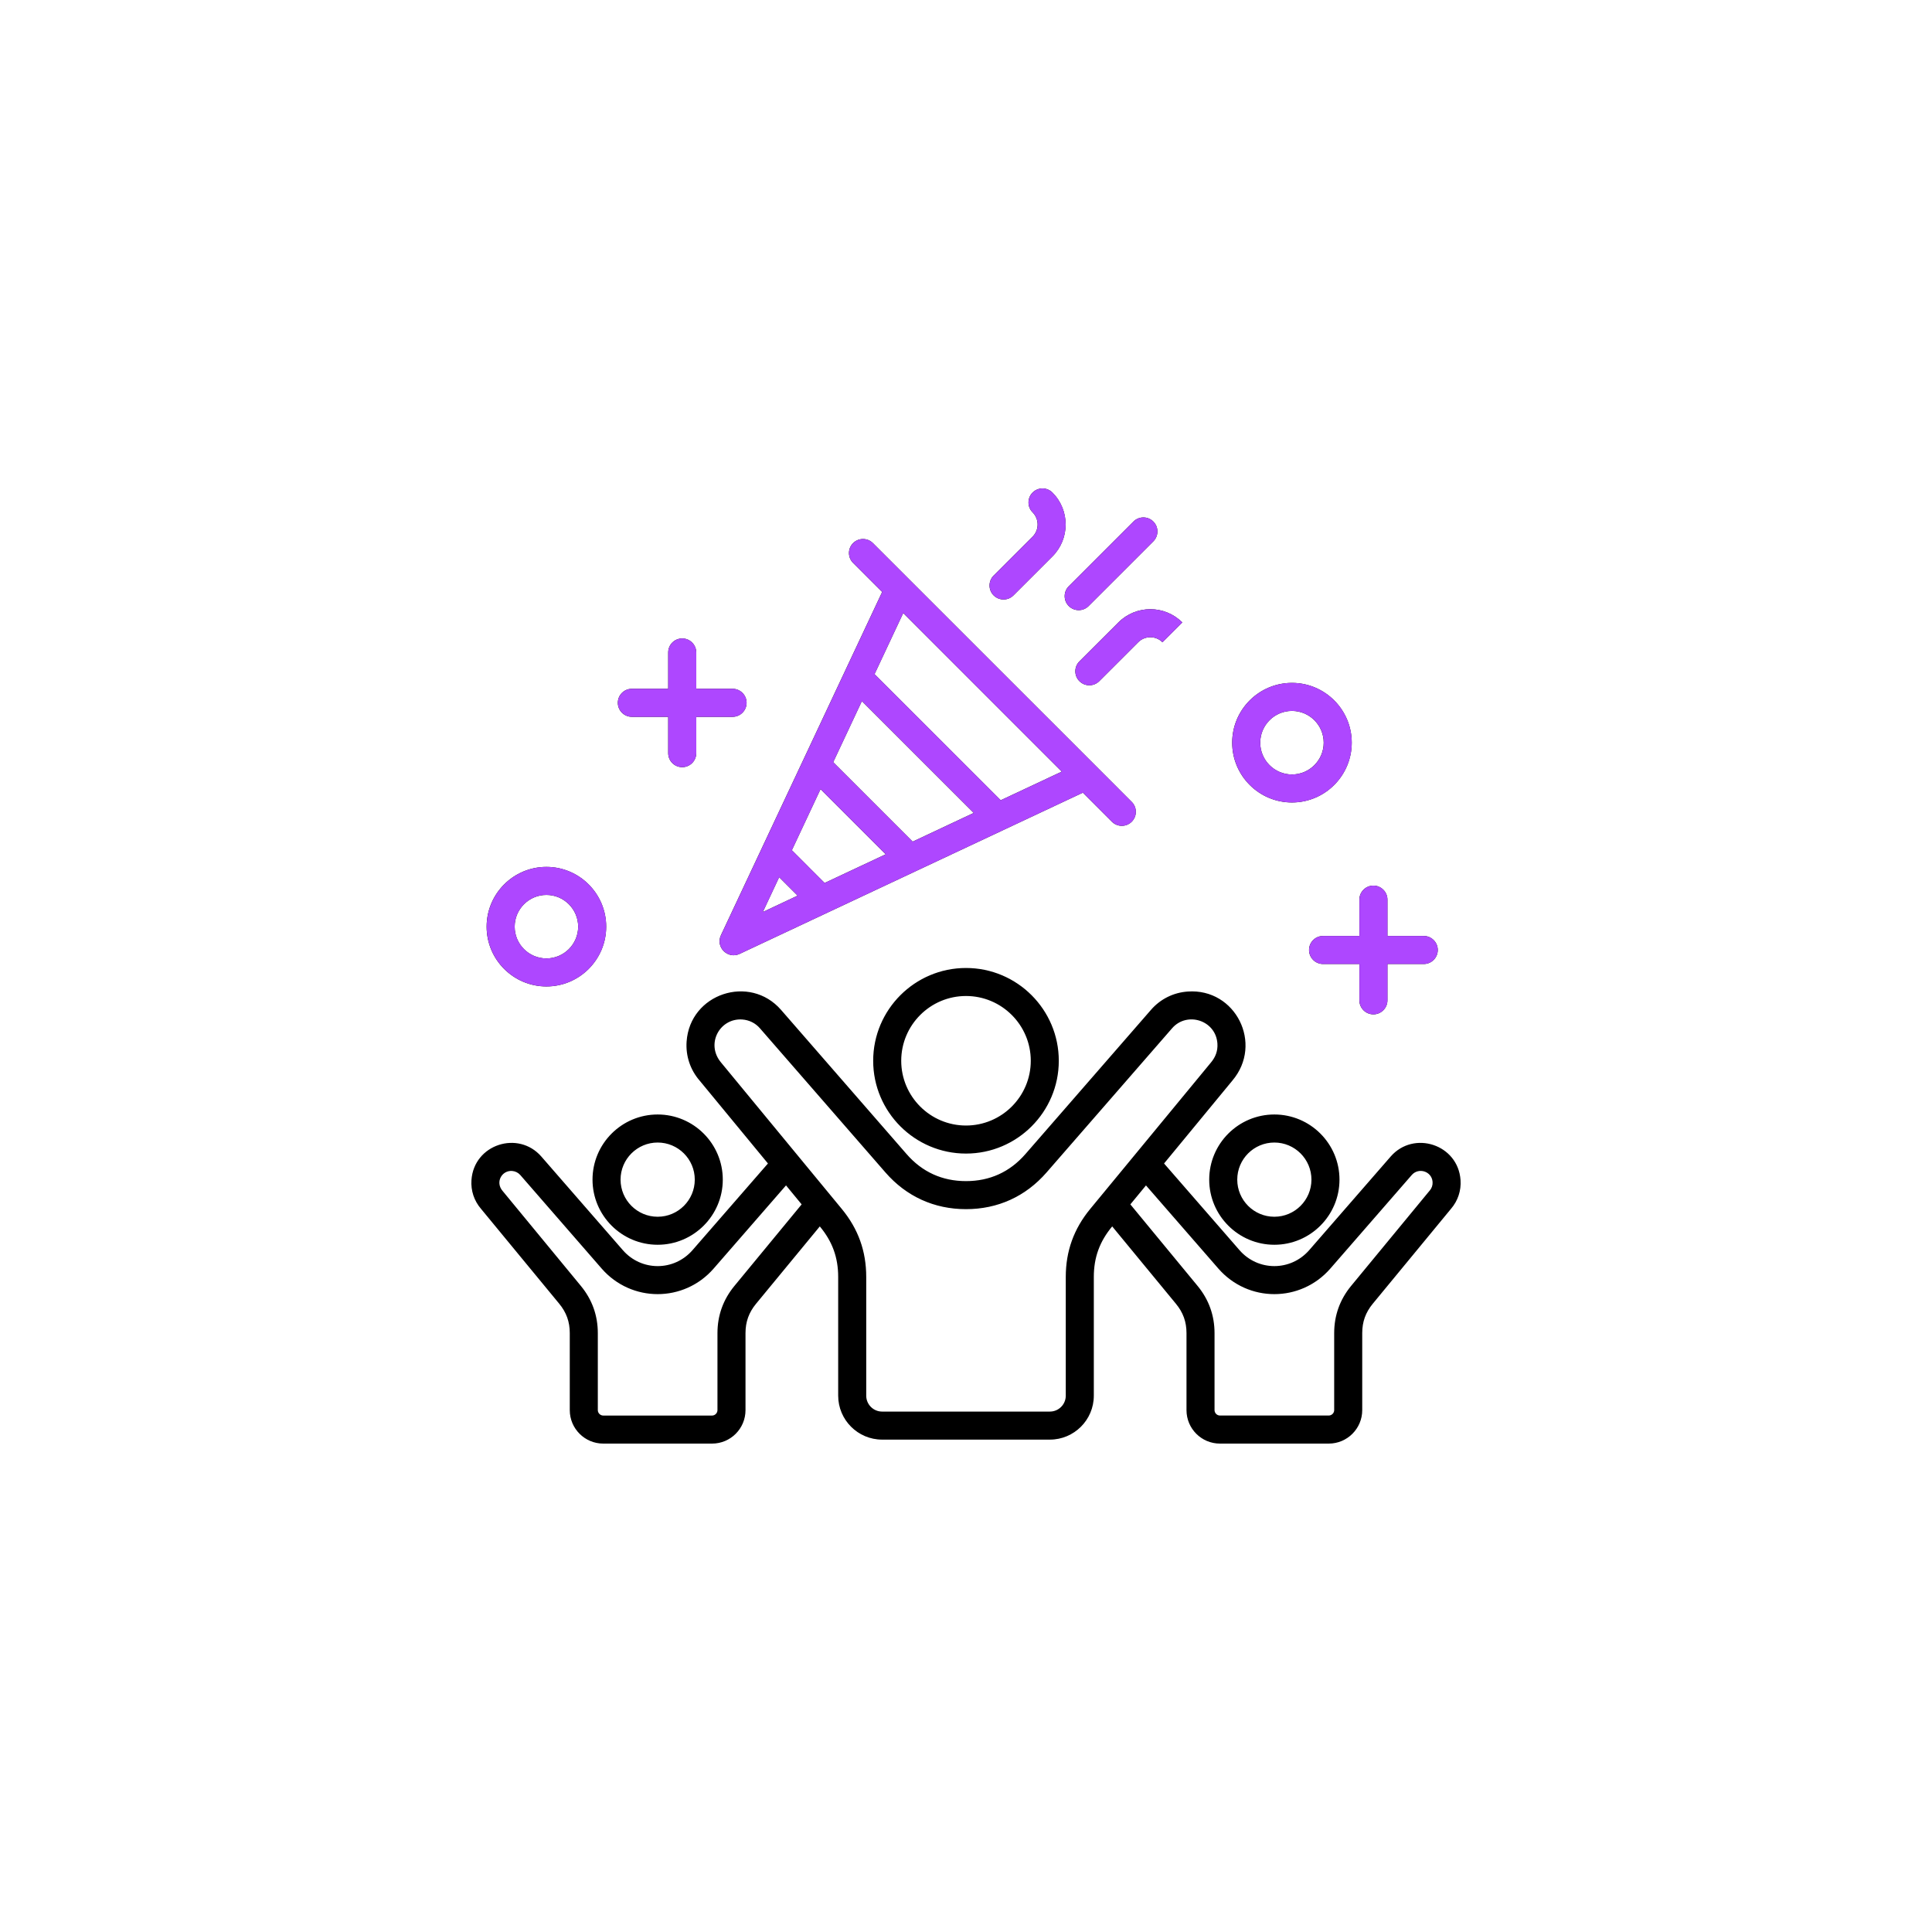
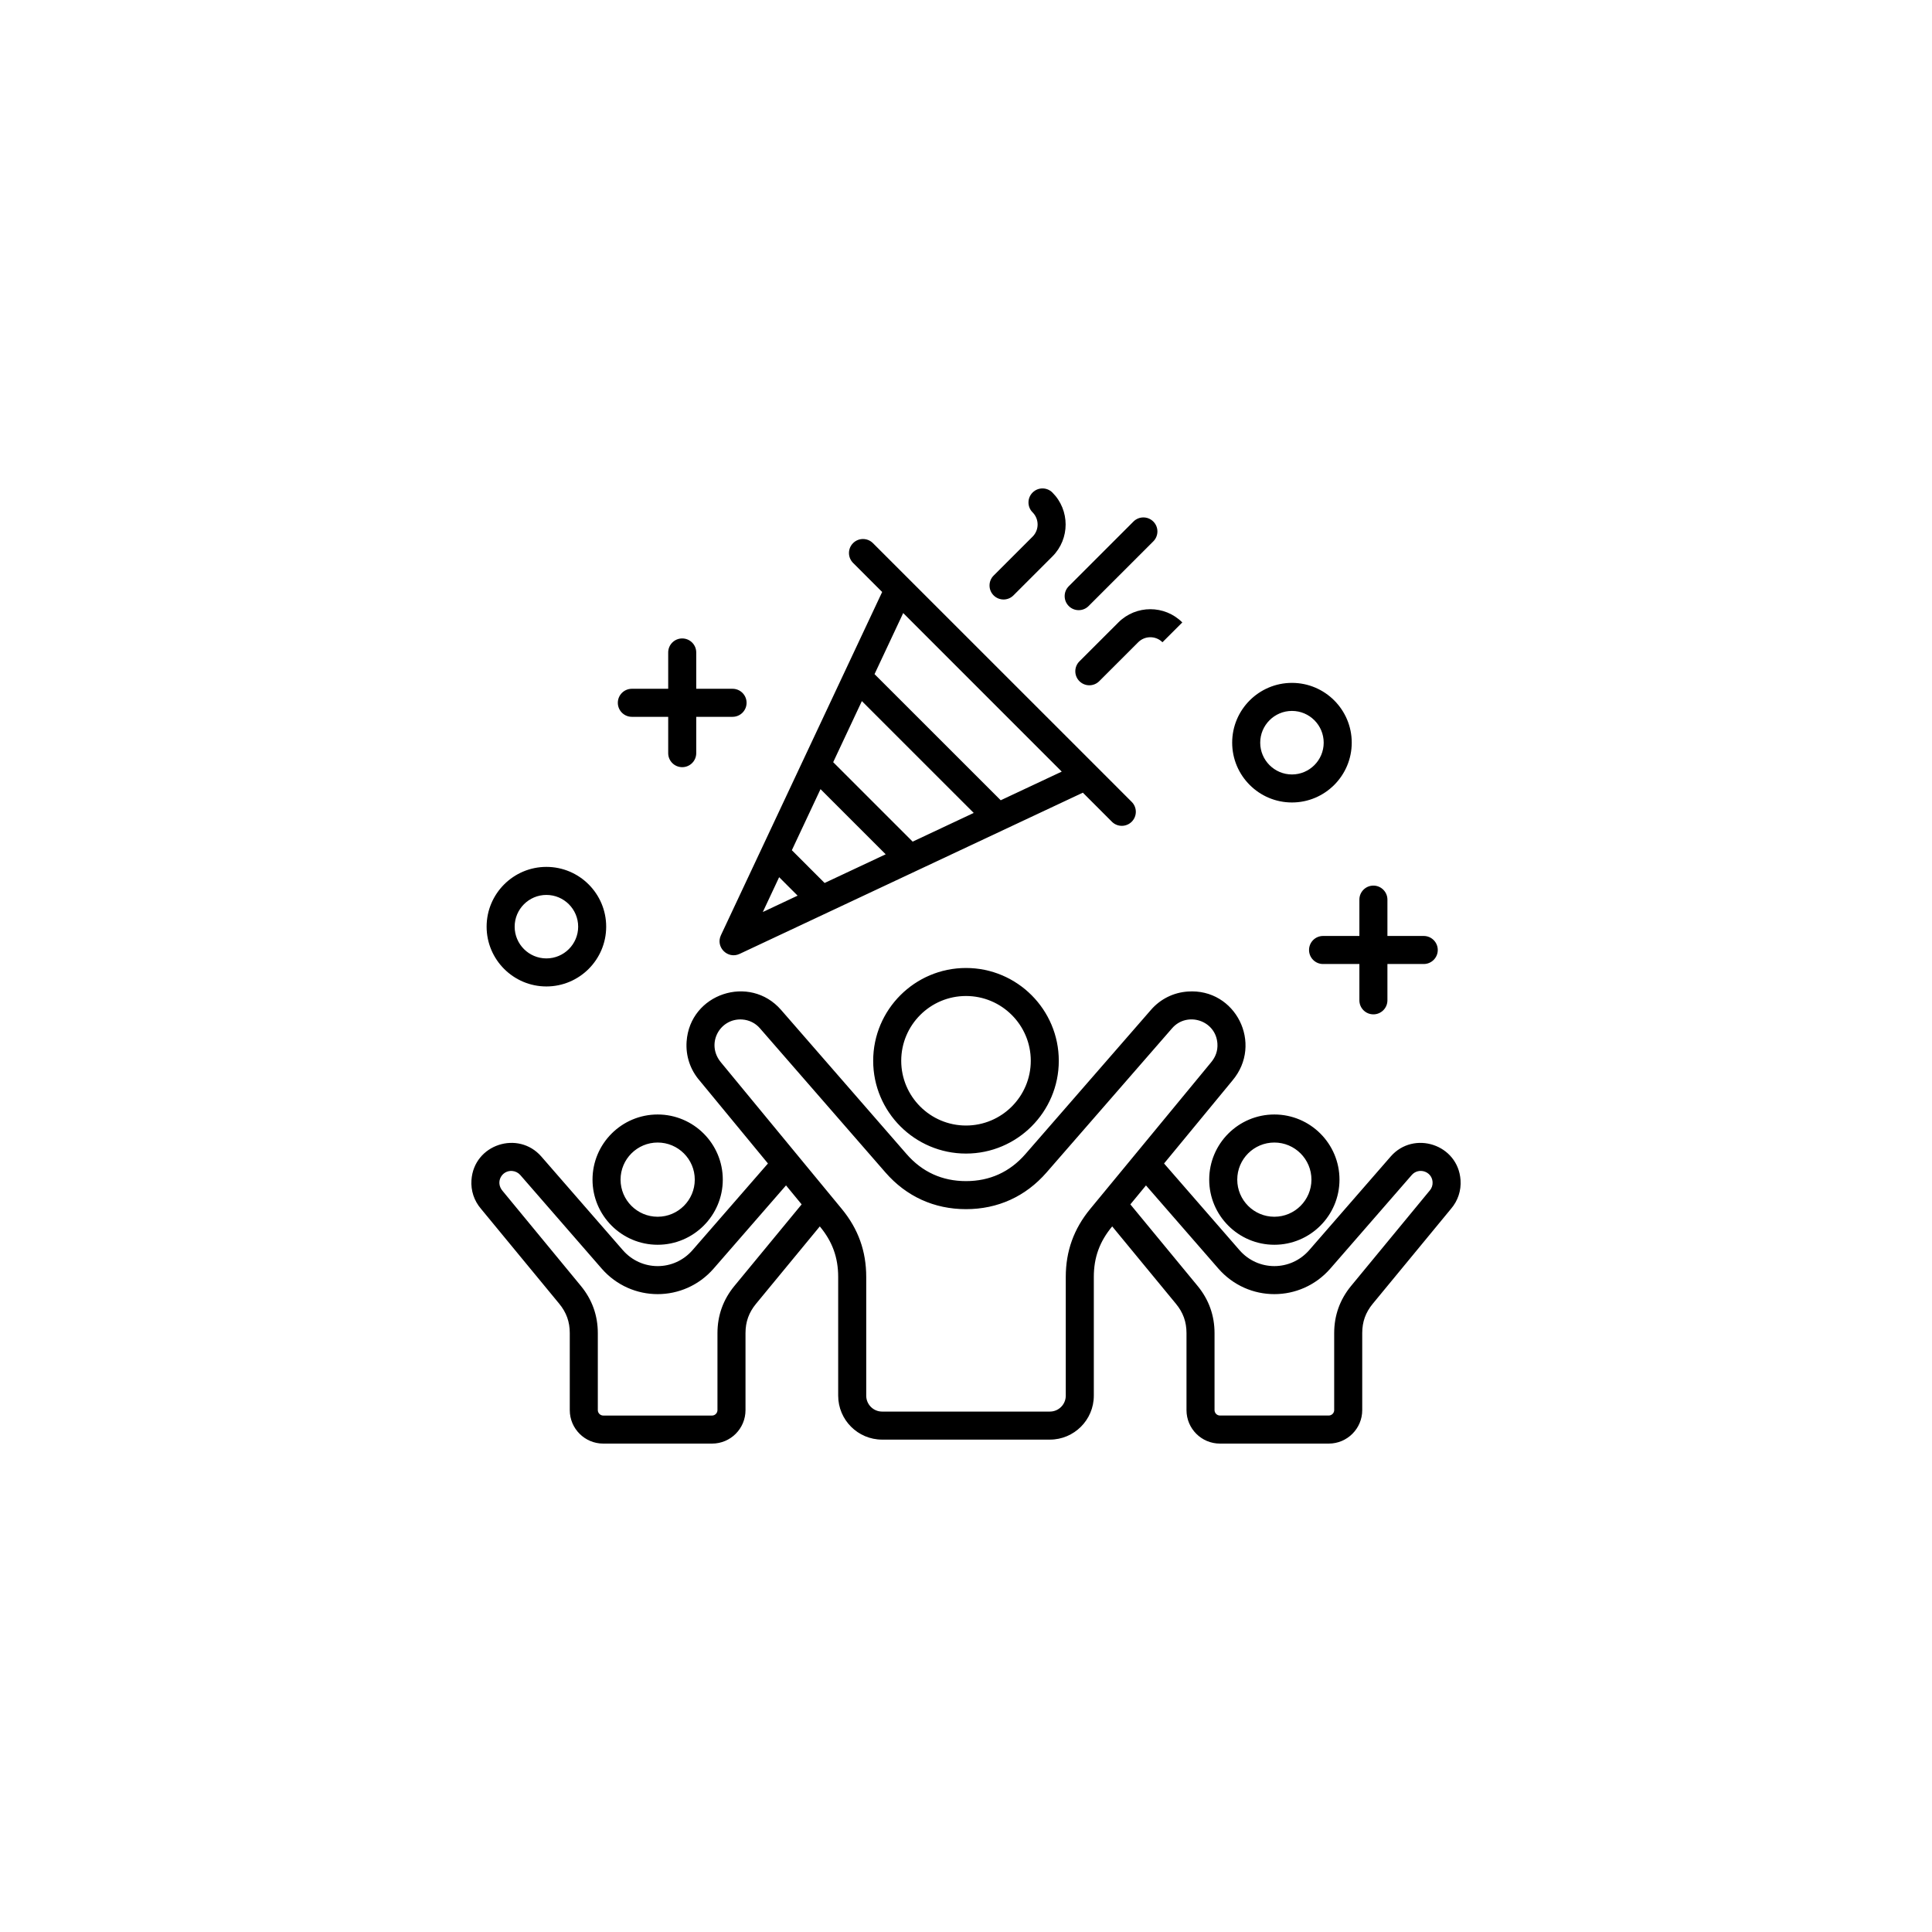
<svg xmlns="http://www.w3.org/2000/svg" width="70" height="70" viewBox="0 0 70 70" fill="none">
  <path fill-rule="evenodd" clip-rule="evenodd" d="M49.253 33.912V32.595C49.253 32.315 49.48 32.087 49.761 32.087C50.04 32.087 50.269 32.315 50.269 32.595V33.912H51.585C51.865 33.912 52.093 34.139 52.093 34.42C52.093 34.7 51.865 34.928 51.585 34.928H50.269V36.244C50.269 36.525 50.04 36.752 49.761 36.752C49.48 36.752 49.253 36.525 49.253 36.244V34.928H47.936C47.656 34.928 47.429 34.7 47.429 34.42C47.429 34.139 47.656 33.912 47.936 33.912H49.253ZM22.385 25.464C22.385 25.183 22.613 24.956 22.893 24.956H24.21V23.64C24.21 23.359 24.437 23.132 24.718 23.132C24.998 23.132 25.226 23.359 25.226 23.64V24.956H26.542C26.822 24.956 27.05 25.183 27.05 25.464C27.05 25.744 26.822 25.972 26.542 25.972H25.226V27.288C25.226 27.569 24.998 27.796 24.718 27.796C24.437 27.796 24.21 27.569 24.21 27.288V25.972H22.893C22.613 25.972 22.385 25.744 22.385 25.464ZM46.81 25.758C47.444 25.758 47.96 26.274 47.96 26.909C47.96 27.543 47.444 28.06 46.81 28.06C46.176 28.06 45.66 27.543 45.66 26.909C45.66 26.274 46.176 25.758 46.81 25.758ZM46.81 29.075C48.005 29.075 48.976 28.103 48.976 26.908C48.976 25.714 48.005 24.742 46.81 24.742C45.615 24.742 44.644 25.714 44.644 26.908C44.644 28.103 45.615 29.075 46.81 29.075ZM19.797 32.425C20.432 32.425 20.948 32.941 20.948 33.575C20.948 34.209 20.432 34.725 19.797 34.725C19.163 34.725 18.647 34.209 18.647 33.575C18.647 32.941 19.163 32.425 19.797 32.425ZM19.797 35.741C20.992 35.741 21.963 34.77 21.963 33.575C21.963 32.38 20.992 31.409 19.797 31.409C18.603 31.409 17.631 32.38 17.631 33.575C17.631 34.77 18.603 35.741 19.797 35.741ZM36.001 21.572C35.803 21.374 35.803 21.052 36.001 20.854L37.413 19.443C37.655 19.201 37.655 18.806 37.413 18.564C37.214 18.366 37.214 18.044 37.413 17.846C37.611 17.647 37.932 17.647 38.131 17.846C38.769 18.483 38.77 19.522 38.131 20.161L36.719 21.572C36.521 21.771 36.201 21.77 36.001 21.572ZM42.837 22.552L42.118 23.27C41.876 23.027 41.481 23.028 41.239 23.27L39.828 24.68C39.629 24.879 39.308 24.879 39.109 24.68C38.911 24.482 38.911 24.161 39.109 23.963L40.521 22.552C41.159 21.913 42.198 21.913 42.837 22.552ZM38.724 21.24C38.525 21.438 38.525 21.76 38.724 21.959C38.922 22.157 39.244 22.157 39.441 21.959L41.786 19.615C41.985 19.416 41.985 19.094 41.786 18.896C41.588 18.698 41.266 18.698 41.068 18.896L38.724 21.24ZM36.258 28.995L31.686 24.425L32.725 22.212L38.469 27.957L36.258 28.995ZM28.23 31.782L28.899 32.451L27.638 33.044L28.23 31.782ZM32.09 30.953L29.729 28.592L28.69 30.805L29.877 31.992L32.09 30.953ZM30.188 27.615L33.067 30.494L35.28 29.454L31.227 25.402L30.188 27.615ZM31.962 21.449L26.12 33.886C25.918 34.316 26.366 34.762 26.796 34.562L39.234 28.72L40.286 29.773C40.484 29.971 40.806 29.971 41.004 29.773C41.203 29.574 41.203 29.253 41.004 29.054L39.7 27.749L31.627 19.678C31.429 19.48 31.107 19.48 30.909 19.678C30.71 19.876 30.71 20.197 30.909 20.396L31.962 21.449ZM37.347 38.434C37.347 39.728 36.294 40.78 35 40.78C33.706 40.78 32.653 39.728 32.653 38.434C32.653 37.139 33.706 36.087 35 36.087C36.294 36.087 37.347 37.139 37.347 38.434ZM31.637 38.434C31.637 40.288 33.146 41.796 35 41.796C36.854 41.796 38.362 40.288 38.362 38.434C38.362 36.58 36.854 35.072 35 35.072C33.146 35.072 31.637 36.58 31.637 38.434ZM23.828 41.396C24.57 41.396 25.173 41.998 25.173 42.74C25.173 43.482 24.57 44.085 23.828 44.085C23.087 44.085 22.484 43.482 22.484 42.74C22.484 41.998 23.087 41.396 23.828 41.396ZM23.828 45.1C25.129 45.1 26.188 44.041 26.188 42.74C26.188 41.438 25.129 40.38 23.828 40.38C22.526 40.38 21.468 41.438 21.468 42.74C21.468 44.041 22.526 45.1 23.828 45.1ZM46.172 44.085C45.43 44.085 44.828 43.482 44.828 42.74C44.828 41.998 45.43 41.396 46.172 41.396C46.913 41.396 47.516 41.998 47.516 42.74C47.516 43.482 46.913 44.085 46.172 44.085ZM46.172 40.38C44.871 40.38 43.812 41.438 43.812 42.74C43.812 44.041 44.871 45.1 46.172 45.1C47.474 45.1 48.532 44.041 48.532 42.74C48.532 41.438 47.474 40.38 46.172 40.38ZM51.801 43.137C51.876 43.051 51.913 42.94 51.905 42.824C51.879 42.439 51.4 42.287 51.151 42.572L48.201 45.962C47.124 47.198 45.22 47.198 44.143 45.962L41.521 42.95L40.955 43.637L43.39 46.59C43.798 47.085 44.005 47.661 44.005 48.302V51.092C44.005 51.198 44.094 51.287 44.2 51.287H48.144C48.25 51.287 48.34 51.198 48.34 51.092V48.302C48.34 47.661 48.546 47.085 48.954 46.59L51.792 43.147C51.795 43.144 51.799 43.14 51.801 43.137ZM39.498 43.805L43.873 38.499C44.042 38.298 44.127 38.075 44.109 37.807C44.051 36.965 43.006 36.636 42.467 37.256L37.919 42.48C37.162 43.35 36.153 43.81 35 43.81C33.847 43.81 32.838 43.35 32.081 42.48L27.533 37.256C27.37 37.068 27.141 36.955 26.89 36.938C26.076 36.885 25.56 37.826 26.127 38.499L30.502 43.805C31.096 44.527 31.385 45.332 31.385 46.267V50.568C31.385 50.886 31.643 51.144 31.96 51.144H38.039C38.357 51.144 38.615 50.886 38.615 50.568V46.267C38.615 45.332 38.905 44.527 39.498 43.805ZM26.61 46.591L29.045 43.637L28.479 42.949L25.857 45.962C24.781 47.198 22.875 47.198 21.799 45.962L18.849 42.571C18.773 42.486 18.668 42.434 18.553 42.426C18.188 42.4 17.935 42.825 18.208 43.147L21.046 46.591C21.454 47.086 21.66 47.661 21.66 48.302V51.092C21.66 51.198 21.75 51.288 21.856 51.288H25.8C25.906 51.288 25.995 51.198 25.995 51.092V48.302C25.995 47.661 26.202 47.086 26.61 46.591ZM52.918 42.755C52.829 41.464 51.223 40.943 50.386 41.904L47.435 45.295C46.762 46.066 45.581 46.066 44.909 45.295L42.176 42.155L44.653 39.15C45.778 37.818 44.769 35.805 43.039 35.925C42.517 35.96 42.042 36.197 41.701 36.59L37.153 41.814C36.587 42.464 35.862 42.794 35 42.794C34.138 42.794 33.413 42.464 32.847 41.814L28.299 36.59C27.166 35.288 24.998 35.996 24.877 37.737C24.841 38.257 25.008 38.758 25.347 39.15L27.824 42.155L25.091 45.295C24.418 46.067 23.238 46.066 22.566 45.295L19.614 41.904C18.777 40.943 17.171 41.463 17.082 42.755C17.055 43.138 17.178 43.508 17.428 43.798L20.263 47.238C20.523 47.554 20.644 47.892 20.644 48.302V51.092C20.644 51.761 21.188 52.304 21.856 52.304H25.8C26.469 52.304 27.011 51.761 27.011 51.092V48.302C27.011 47.892 27.133 47.554 27.393 47.238L29.703 44.435C30.157 44.98 30.369 45.558 30.369 46.267V50.568C30.369 51.446 31.083 52.16 31.96 52.16H38.039C38.917 52.16 39.631 51.446 39.631 50.568V46.267C39.631 45.558 39.843 44.98 40.297 44.435L42.606 47.238C42.867 47.554 42.989 47.892 42.989 48.302V51.092C42.989 51.761 43.531 52.304 44.2 52.304H48.144C48.812 52.304 49.356 51.761 49.356 51.092V48.302C49.356 47.892 49.477 47.554 49.737 47.238L52.572 43.798C52.822 43.508 52.945 43.138 52.918 42.755Z" fill="black" />
-   <path fill-rule="evenodd" clip-rule="evenodd" d="M49.255 33.912V32.595C49.255 32.315 49.482 32.087 49.762 32.087C50.042 32.087 50.271 32.315 50.271 32.595V33.912H51.587C51.867 33.912 52.094 34.139 52.094 34.42C52.094 34.7 51.867 34.928 51.587 34.928H50.271V36.244C50.271 36.525 50.042 36.752 49.762 36.752C49.482 36.752 49.255 36.525 49.255 36.244V34.928H47.938C47.658 34.928 47.431 34.7 47.431 34.42C47.431 34.139 47.657 33.912 47.938 33.912H49.255ZM22.387 25.464C22.387 25.183 22.615 24.956 22.895 24.956H24.212V23.64C24.212 23.359 24.439 23.132 24.72 23.132C25 23.132 25.228 23.359 25.228 23.64V24.956H26.544C26.824 24.956 27.052 25.183 27.052 25.464C27.052 25.744 26.824 25.972 26.544 25.972H25.228V27.288C25.228 27.569 25 27.796 24.72 27.796C24.439 27.796 24.212 27.569 24.212 27.288V25.972H22.895C22.615 25.972 22.387 25.744 22.387 25.464ZM46.812 25.758C47.446 25.758 47.962 26.274 47.962 26.909C47.962 27.543 47.446 28.06 46.812 28.06C46.178 28.06 45.661 27.543 45.661 26.909C45.661 26.274 46.178 25.758 46.812 25.758ZM46.812 29.075C48.007 29.075 48.978 28.103 48.978 26.908C48.978 25.714 48.007 24.742 46.812 24.742C45.617 24.742 44.646 25.714 44.646 26.908C44.646 28.103 45.617 29.075 46.812 29.075ZM19.799 32.425C20.434 32.425 20.949 32.941 20.949 33.575C20.949 34.209 20.434 34.725 19.799 34.725C19.165 34.725 18.649 34.209 18.649 33.575C18.649 32.941 19.165 32.425 19.799 32.425ZM19.799 35.741C20.994 35.741 21.965 34.77 21.965 33.575C21.965 32.38 20.994 31.409 19.799 31.409C18.605 31.409 17.633 32.38 17.633 33.575C17.633 34.77 18.605 35.741 19.799 35.741ZM36.003 21.572C35.805 21.374 35.805 21.052 36.003 20.854L37.415 19.443C37.657 19.201 37.657 18.806 37.415 18.564C37.216 18.366 37.216 18.044 37.415 17.846C37.613 17.647 37.934 17.647 38.133 17.846C38.771 18.483 38.772 19.522 38.133 20.161L36.721 21.572C36.523 21.771 36.203 21.77 36.003 21.572ZM42.838 22.552L42.12 23.27C41.878 23.027 41.483 23.028 41.241 23.27L39.83 24.68C39.631 24.879 39.31 24.879 39.111 24.68C38.913 24.482 38.913 24.161 39.111 23.963L40.523 22.552C41.161 21.913 42.2 21.913 42.838 22.552ZM38.725 21.24C38.527 21.438 38.527 21.76 38.725 21.959C38.924 22.157 39.245 22.157 39.443 21.959L41.788 19.615C41.987 19.416 41.987 19.094 41.788 18.896C41.59 18.698 41.268 18.698 41.069 18.896L38.725 21.24ZM36.26 28.995L31.688 24.425L32.727 22.212L38.471 27.957L36.26 28.995ZM28.232 31.782L28.901 32.451L27.64 33.044L28.232 31.782ZM32.092 30.953L29.731 28.592L28.692 30.805L29.879 31.992L32.092 30.953ZM30.19 27.615L33.069 30.494L35.282 29.454L31.229 25.402L30.19 27.615ZM31.964 21.449L26.122 33.886C25.92 34.316 26.368 34.762 26.798 34.562L39.236 28.72L40.288 29.773C40.486 29.971 40.808 29.971 41.006 29.773C41.205 29.574 41.205 29.253 41.006 29.054L39.702 27.749L31.629 19.678C31.431 19.48 31.109 19.48 30.911 19.678C30.712 19.876 30.712 20.197 30.911 20.396L31.964 21.449Z" fill="#AE47FF" />
</svg>